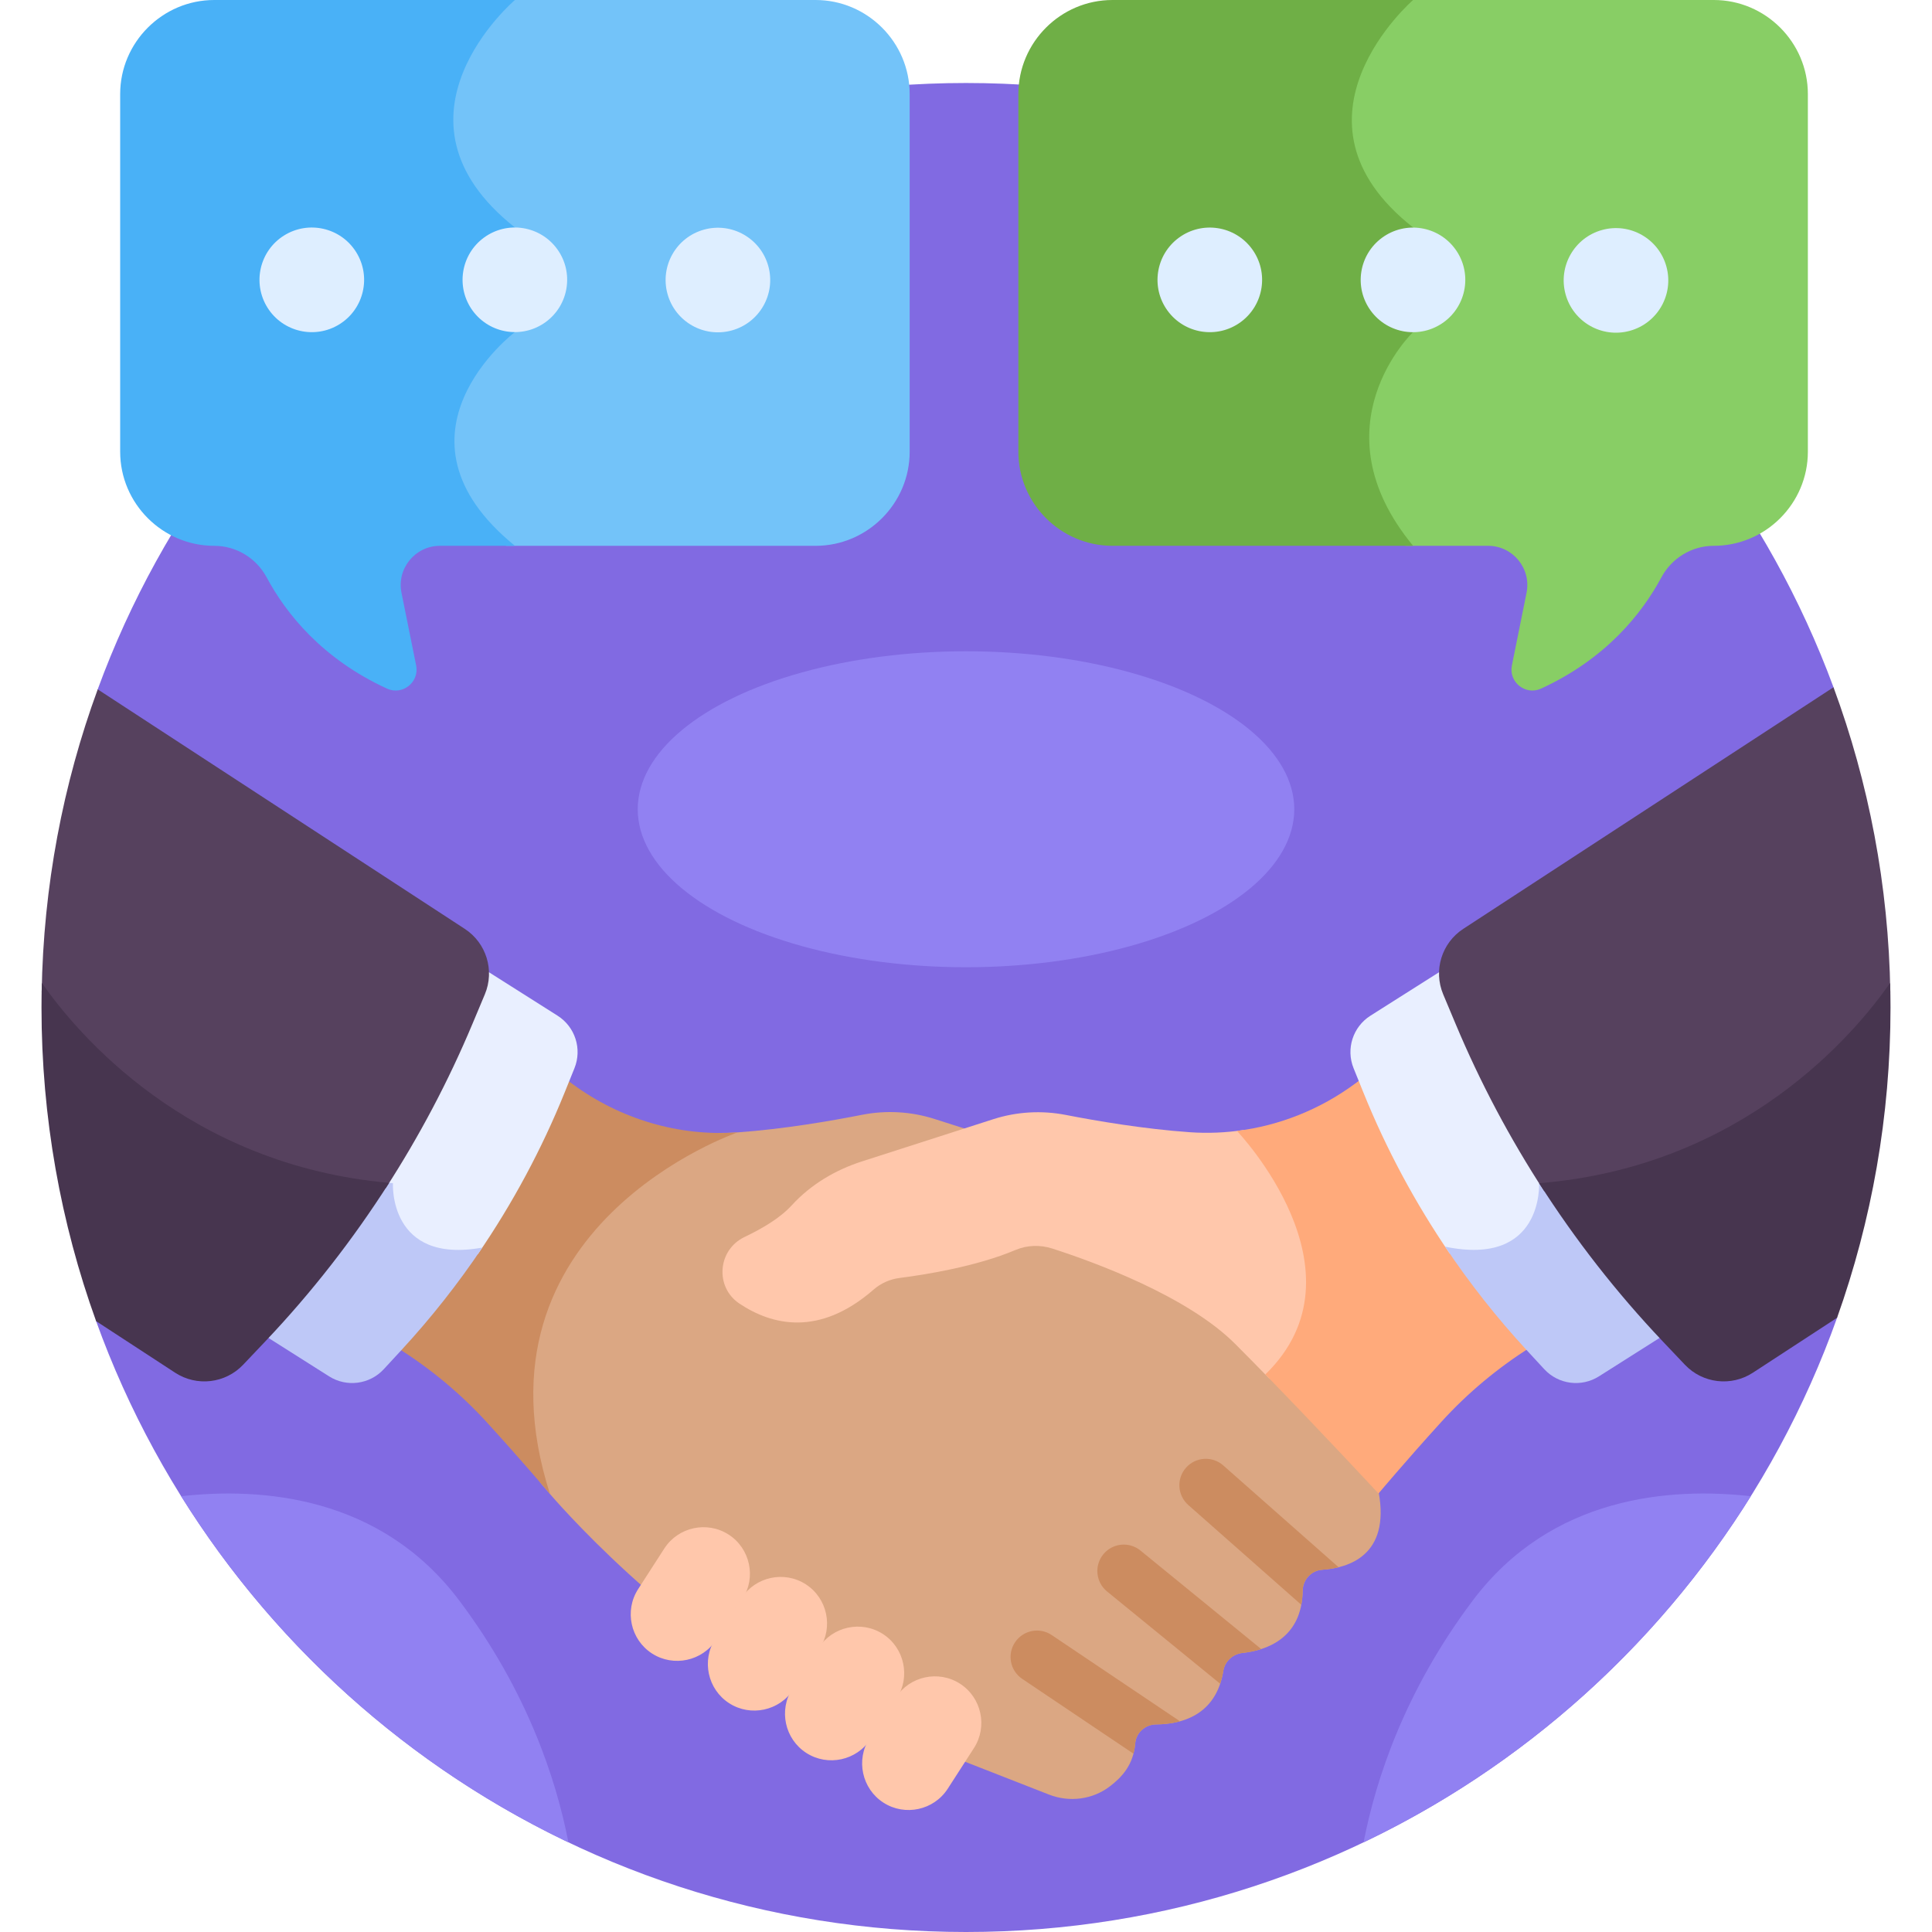
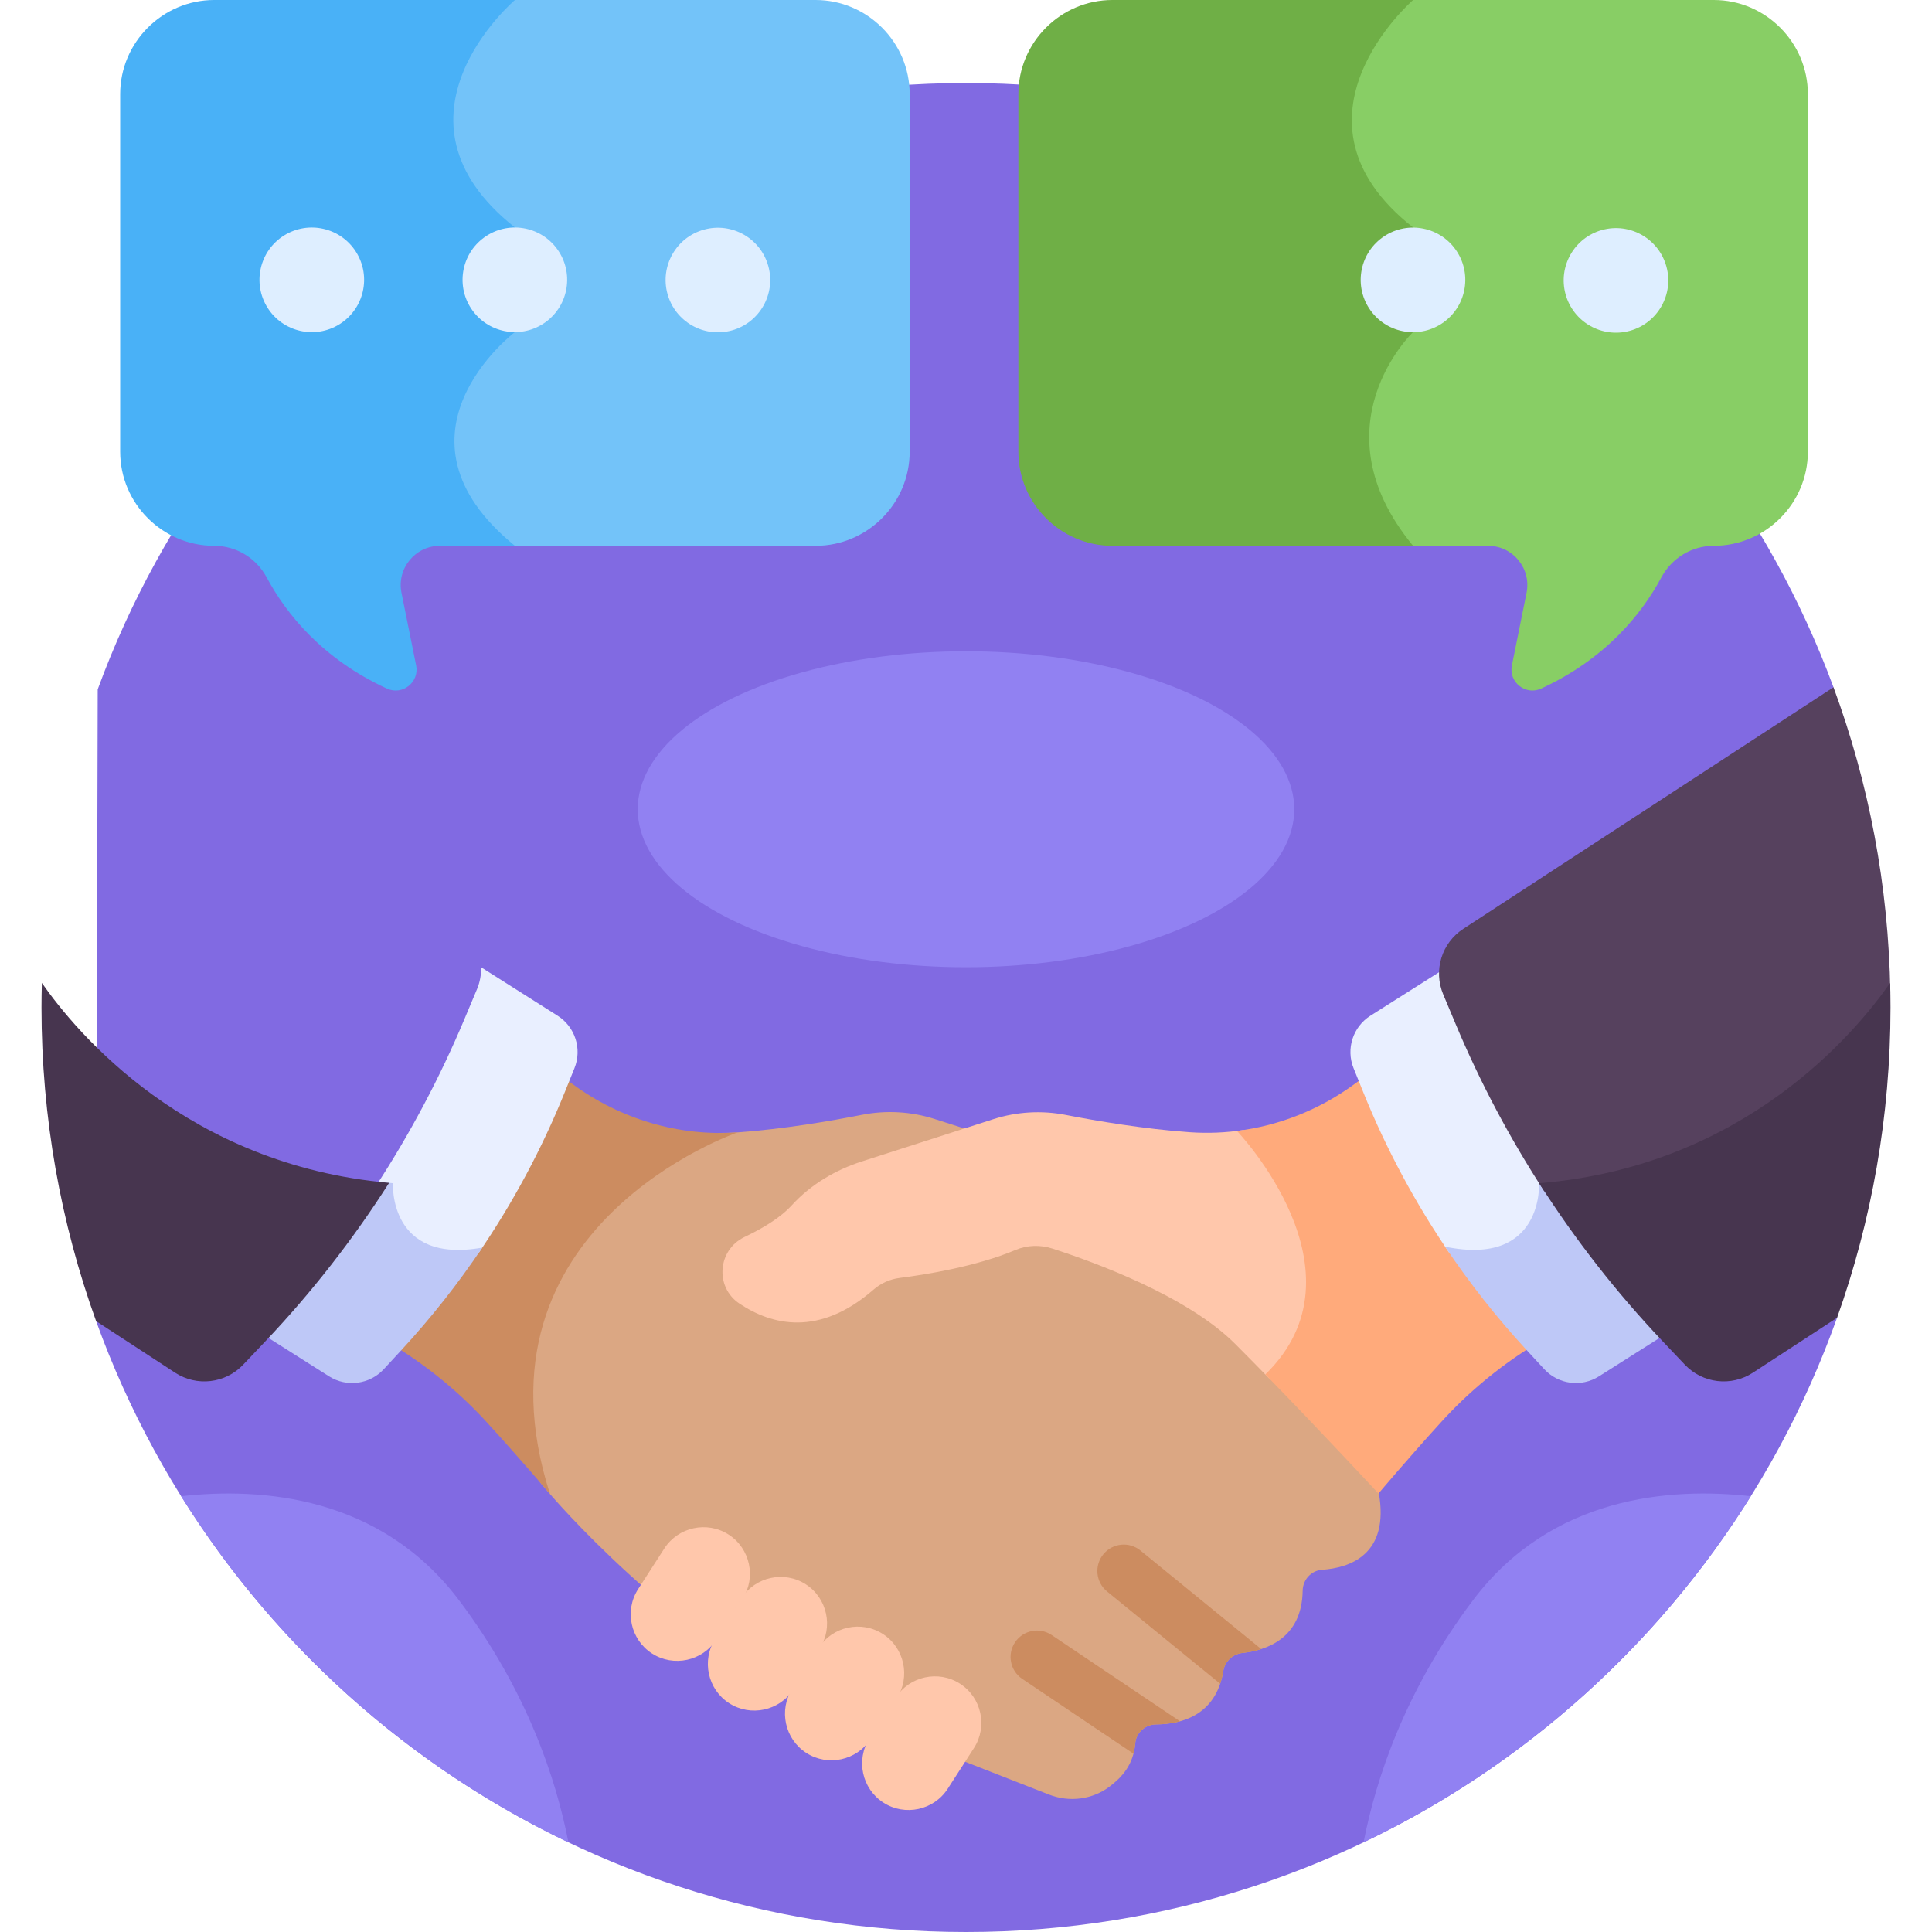
<svg xmlns="http://www.w3.org/2000/svg" id="Layer_1" enable-background="new 0 0 512 512" height="512" viewBox="0 0 512 512" width="512">
  <g>
    <path d="m485.898 182.135c-34.52-93.484-124.422-160.139-229.898-160.139-105.684 0-195.737 66.915-230.107 160.688l-.424 167.431c34.041 94.398 124.4 161.885 230.531 161.885 106.464 0 197.051-67.913 230.844-162.775z" fill="#816ae2" />
    <path d="m365.374 395.506c-.18-.992-.496-2.057-.915-3.175-5.716-6.101-22.539-23.968-36.103-37.48-13.098-13.048-38.681-22.191-49.071-25.517-3.6-1.152-7.431-1.001-10.797.429-10.175 4.326-23.36 6.477-30.314 7.374-2.877.372-5.54 1.567-7.698 3.457-11.219 9.825-22.563 11.059-33.711 3.671-5.603-3.712-4.991-12.114 1.11-15.055 6.055-2.919 10.191-5.722 13.016-8.821 4.584-5.027 10.764-8.901 17.872-11.2l29.065-9.404-10.176-3.249c-6.219-1.986-12.833-2.357-19.238-1.094-8.246 1.627-20.753 3.779-32.917 4.649-1.65.118-3.297.158-4.941.149-13.196 5.526-65.587 31.702-47.435 92.608 1.663 1.934 2.63 3.081 2.63 3.081s32.363 38.074 70.063 55.335l62.178 24.319c5.402 2.113 11.553 1.338 16.154-2.194 3.094-2.375 6.229-5.607 6.708-11.423.234-2.837 2.692-4.967 5.538-4.982 6.348-.033 15.866-2.158 17.798-14.182.409-2.546 2.53-4.481 5.095-4.754 6.048-.643 15.751-3.674 15.936-16.484.042-2.917 2.253-5.363 5.163-5.561 7.092-.479 18.005-3.845 14.99-20.497z" fill="#dba783" />
    <path d="m151.789 287.321-2.516-1.847-1.612 3.992c-10.051 24.889-24.485 47.769-42.601 67.568 8.859 5.521 16.947 12.215 24.002 19.942 9.356 10.247 16.69 18.953 16.69 18.953-22.774-71.071 49.746-95.838 49.746-95.838-15.612 1.116-31.094-3.507-43.709-12.77z" fill="#cc8c60" />
    <path d="m216.139 0h-81.904c-3.973 3.778-15.875 16.438-15.595 32.283.185 10.458 5.675 20.117 16.32 28.719v26.276c-2.98 2.431-15.752 13.737-16.024 29.146-.176 9.957 4.946 19.444 15.2 28.224h82.003c13.713 0 24.933-11.22 24.933-24.933v-94.782c0-13.713-11.22-24.933-24.933-24.933z" fill="#73c3f9" />
    <path d="m136.46 0h-79.679c-13.714 0-24.934 11.22-24.934 24.933v94.781c0 13.713 11.22 24.934 24.934 24.934 5.819 0 11.128 3.23 13.882 8.356 5.152 9.593 14.662 21.557 31.883 29.48 4.109 1.891 8.631-1.697 7.737-6.132l-3.883-19.253c-1.298-6.438 3.624-12.451 10.191-12.451h19.87c-36.066-29.353 0-56.644 0-56.644v-27.723c-36.733-29.054-.001-60.281-.001-60.281z" fill="#49b1f7" />
    <path d="m454.169 0h-81.679s-36.536 31.561 0 60.28v27.723s-26.178 24.94 0 56.644h21.87c6.567 0 11.489 6.014 10.191 12.451l-3.883 19.253c-.894 4.434 3.628 8.023 7.737 6.132 17.22-7.923 26.731-19.887 31.883-29.48 2.753-5.127 8.062-8.356 13.882-8.356 13.713 0 24.934-11.22 24.934-24.934v-94.78c-.002-13.713-11.222-24.933-24.935-24.933z" fill="#88ce65" />
    <path d="m374.49 0h-79.68c-13.713 0-24.933 11.22-24.933 24.933v94.781c0 13.713 11.22 24.933 24.933 24.933h79.679c-26.178-31.705 0-56.644 0-56.644v-27.723c-36.536-28.719.001-60.28.001-60.28z" fill="#6faf46" />
    <path d="m147.762 269.168-20.262-12.836c.047 1.946-.299 3.925-1.092 5.815l-3.305 7.877c-6.537 15.58-14.469 30.496-23.67 44.584 1.059.123 2.127.234 3.206.333.131 2.907 1.027 9.473 6.229 13.815 4.204 3.511 10.181 4.701 17.789 3.578 9.175-13.392 16.902-27.757 23.004-42.868l2.577-6.38c2.064-5.112.18-10.968-4.476-13.918z" fill="#e9efff" />
    <path d="m104.13 313.564c-1.277-.104-2.535-.23-3.784-.367-9.179 14.241-19.647 27.65-31.3 40.041l18.167 11.509c4.657 2.95 10.756 2.151 14.495-1.899l4.668-5.055c7.855-8.507 15.018-17.596 21.449-27.169-24.909 4.498-23.695-17.06-23.695-17.06z" fill="#bec8f7" />
-     <path d="m29.848 283.562c14.25 12.58 38.291 28.105 72.364 31.334 8.903-13.774 16.602-28.328 22.973-43.514l3.305-7.877c2.647-6.31.407-13.61-5.323-17.349l-97.273-63.473c-9.203 25.108-14.402 52.145-14.851 80.336 3.773 5.197 9.952 12.729 18.805 20.543z" fill="#56415e" />
    <path d="m103.12 313.47c-53.539-4.752-82.766-39.705-92.028-52.981-.057 2.164-.094 4.332-.094 6.509 0 29.18 5.112 57.163 14.471 83.117l20.945 13.667c5.73 3.739 13.315 2.849 18.024-2.115l5.879-6.197c12.278-12.944 23.247-27.019 32.803-42z" fill="#47354f" />
    <g fill="#deeeff">
      <ellipse cx="82.609" cy="74.142" rx="13.861" ry="13.861" transform="matrix(.847 -.532 .532 .847 -26.783 55.312)" />
      <ellipse cx="136.46" cy="74.142" rx="13.861" ry="13.861" transform="matrix(.808 -.589 .589 .808 -17.485 94.619)" />
      <ellipse cx="190.31" cy="74.142" rx="13.861" ry="13.861" transform="matrix(.964 -.265 .265 .964 -12.853 53.17)" />
      <ellipse cx="428.34" cy="74.142" rx="13.861" ry="13.861" transform="matrix(.964 -.265 .265 .964 -4.316 116.345)" />
      <ellipse cx="374.489" cy="74.142" rx="13.861" ry="13.861" transform="matrix(.808 -.589 .589 .808 28.202 234.842)" />
-       <ellipse cx="320.639" cy="74.142" rx="13.861" ry="13.861" transform="matrix(.808 -.589 .589 .808 17.866 203.119)" />
    </g>
-     <path d="m324.178 388.352c-2.897-2.559-7.322-2.283-9.88.615-2.559 2.898-2.283 7.322.615 9.88l29.944 26.436c.214-1.139.345-2.372.364-3.718.042-2.917 2.253-5.363 5.163-5.561 1.355-.092 2.851-.291 4.362-.666z" fill="#cc8c60" />
    <path d="m302.235 410.91c-2.995-2.444-7.405-1.998-9.849.999-2.444 2.996-1.996 7.405.999 9.849l29.973 24.452c.349-1.038.633-2.167.832-3.407.409-2.546 2.53-4.481 5.095-4.754 1.495-.159 3.214-.465 4.957-1.027z" fill="#cc8c60" />
    <path d="m278.716 433.308c-3.208-2.158-7.558-1.306-9.714 1.904-2.157 3.208-1.305 7.558 1.904 9.714l29.474 19.815c.226-.856.391-1.775.474-2.775.234-2.837 2.692-4.967 5.538-4.982 1.917-.01 4.123-.214 6.322-.82z" fill="#cc8c60" />
    <path d="m172.789 438.191c-5.702-3.675-7.36-11.347-3.685-17.048l6.947-10.778c3.675-5.702 11.346-7.36 17.048-3.685 5.702 3.675 7.36 11.346 3.685 17.048l-6.947 10.778c-3.674 5.702-11.346 7.36-17.048 3.685z" fill="#ffc7ab" />
    <path d="m193.23 451.366c-5.702-3.675-7.36-11.347-3.685-17.048l6.947-10.778c3.675-5.702 11.347-7.36 17.048-3.685 5.702 3.675 7.36 11.346 3.685 17.048l-6.947 10.778c-3.674 5.702-11.346 7.36-17.048 3.685z" fill="#ffc7ab" />
    <path d="m213.671 464.541c-5.702-3.675-7.36-11.347-3.685-17.048l6.947-10.778c3.675-5.702 11.347-7.36 17.048-3.685 5.702 3.675 7.36 11.346 3.685 17.048l-6.947 10.778c-3.674 5.702-11.346 7.36-17.048 3.685z" fill="#ffc7ab" />
    <path d="m234.113 477.716c-5.702-3.675-7.36-11.347-3.685-17.048l6.947-10.778c3.675-5.702 11.347-7.36 17.048-3.685 5.702 3.675 7.36 11.347 3.685 17.048l-6.947 10.778c-3.675 5.702-11.347 7.36-17.048 3.685z" fill="#ffc7ab" />
    <path d="m336.365 365.315c5.908-5.741 9.529-12.304 10.775-19.644 1.654-9.74-.989-20.968-7.646-32.469-3.985-6.887-8.225-11.888-9.883-13.74-4.684.713-9.459.924-14.248.591-12.152-.847-24.647-2.972-32.892-4.581-6.411-1.252-13.029-.87-19.248 1.128l-34.811 11.189c-7.044 2.264-13.545 6.122-18.54 11.58-3.18 3.474-7.844 6.186-12.576 8.456-7.129 3.42-7.904 13.274-1.321 17.654 8.545 5.686 21.092 8.872 35.536-3.725 1.941-1.693 4.352-2.76 6.908-3.085 6.696-.851 20.273-3.003 30.723-7.422 3.091-1.307 6.559-1.392 9.754-.363 10.988 3.54 35.699 12.523 48.42 25.244 2.919 2.921 5.982 6.036 9.049 9.187z" fill="#ffc7ab" />
    <path d="m361.615 285.323-2.546 1.877c-9.234 6.808-20.015 11.111-31.261 12.504l-.001.009s35.604 37.228 7.517 64.533c14.772 15.142 29.992 31.551 29.992 31.551s7.316-8.72 16.653-18.986c7.001-7.697 15.024-14.376 23.813-19.896-18.066-19.772-32.463-42.609-42.494-67.449z" fill="#ffaa7b" />
    <path d="m403.132 328.756c5.202-4.343 6.099-10.908 6.229-13.815.748-.068 1.485-.15 2.223-.23-9.23-14.118-17.185-29.068-23.738-44.686l-3.305-7.877c-.793-1.891-1.139-3.869-1.092-5.815l-20.262 12.836c-4.656 2.95-6.54 8.806-4.476 13.917l2.577 6.38c6.074 15.041 13.758 29.342 22.876 42.68 8.174 1.431 14.549.301 18.968-3.39z" fill="#e9efff" />
    <path d="m382.958 330.377c6.473 9.664 13.693 18.835 21.616 27.414l4.668 5.055c3.74 4.05 9.839 4.849 14.495 1.899l18.167-11.509c-11.624-12.36-22.07-25.732-31.233-39.934-.927.095-1.859.184-2.801.26 0 .002 1.243 22.24-24.912 16.815z" fill="#bec8f7" />
    <path d="m385.764 271.382c6.508 15.512 14.393 30.37 23.54 44.405.025-.304.046-.594.057-.846 34.301-3.138 58.482-18.745 72.791-31.378 8.852-7.815 15.031-15.346 18.805-20.543-.453-28.397-5.73-55.621-15.059-80.886l-98.115 64.022c-5.731 3.739-7.97 11.039-5.323 17.349z" fill="#56415e" />
    <path d="m500.908 260.488c-9.319 13.358-38.846 48.671-93.02 53.073 9.541 14.947 20.491 28.99 32.745 41.908l5.879 6.197c4.709 4.964 12.293 5.854 18.024 2.115l22.309-14.557c9.157-25.704 14.158-53.379 14.158-82.227-.001-2.176-.038-4.345-.095-6.509z" fill="#47354f" />
    <ellipse cx="256" cy="214.463" fill="#9181f2" rx="86.993" ry="41.869" />
    <path d="m48.007 396.513c24.669 39.536 60.296 71.525 102.63 91.725-3.249-16.733-10.936-40.148-28.941-64.094-20.866-27.75-52.421-30.018-73.689-27.631z" fill="#9181f2" />
    <path d="m463.982 396.512c-21.268-2.385-52.816-.114-73.678 27.632-18.004 23.944-25.691 47.358-28.94 64.091 42.33-20.2 77.951-52.189 102.618-91.723z" fill="#9181f2" />
  </g>
</svg>